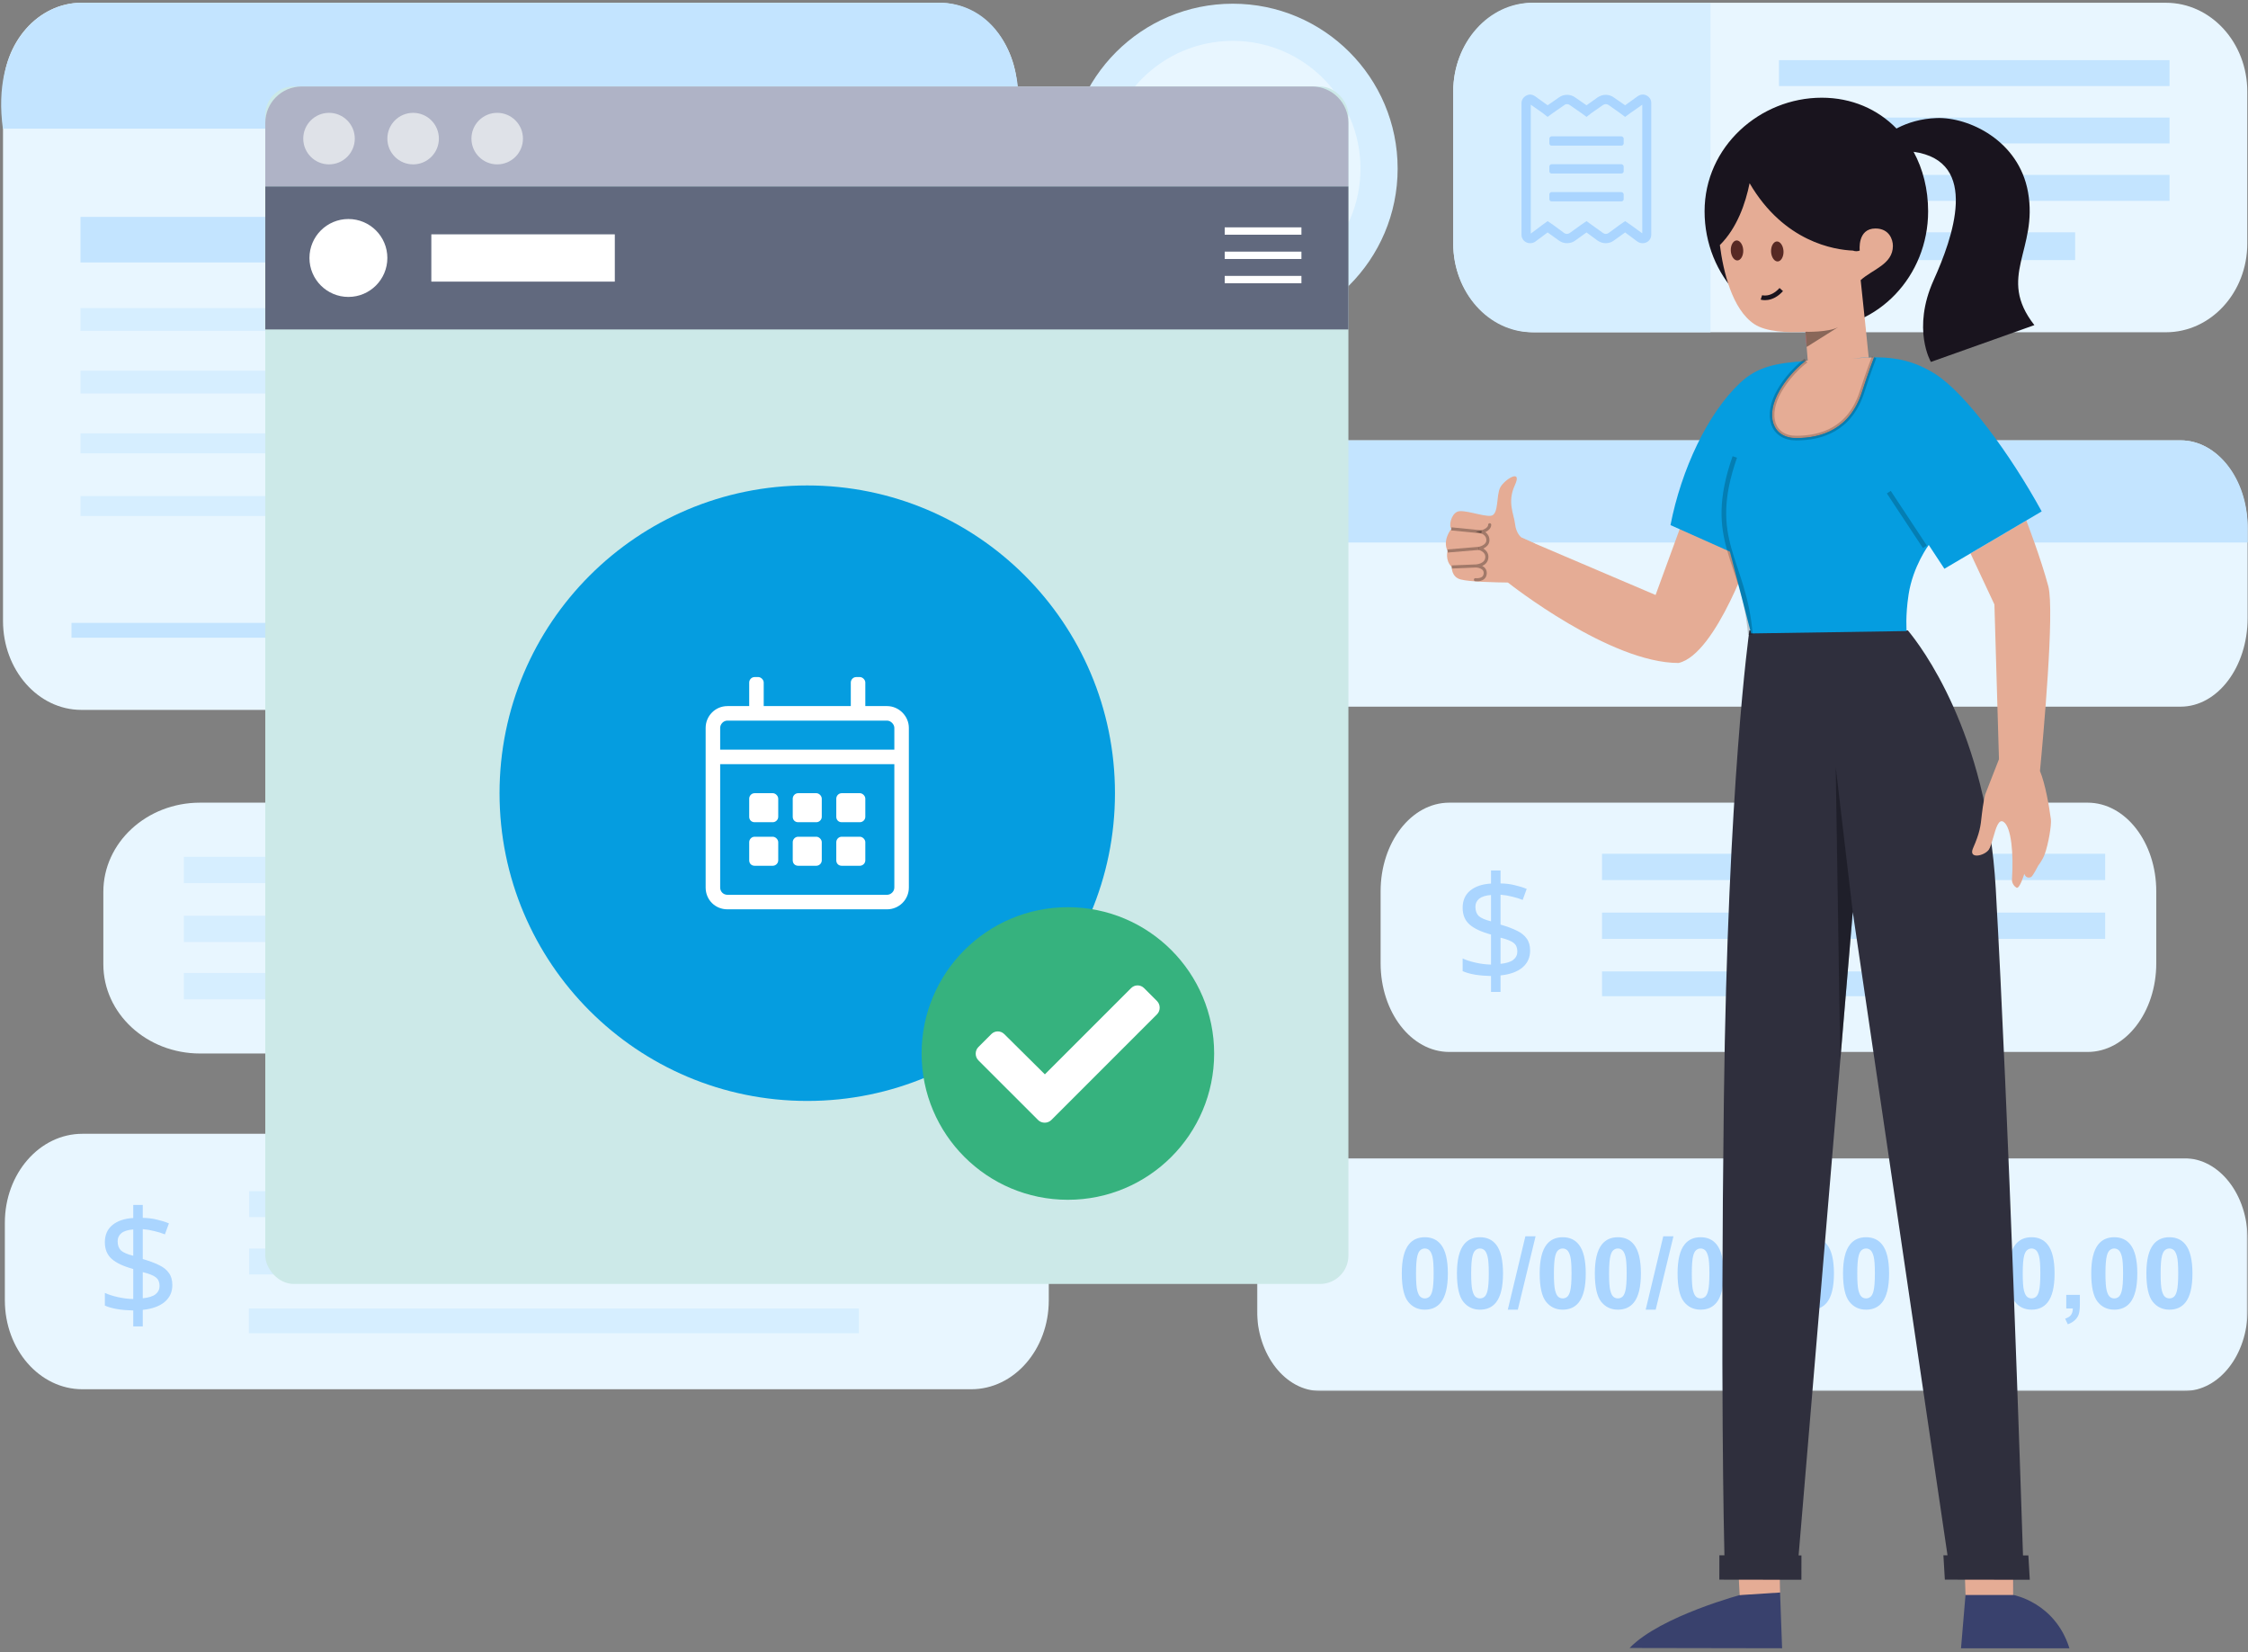
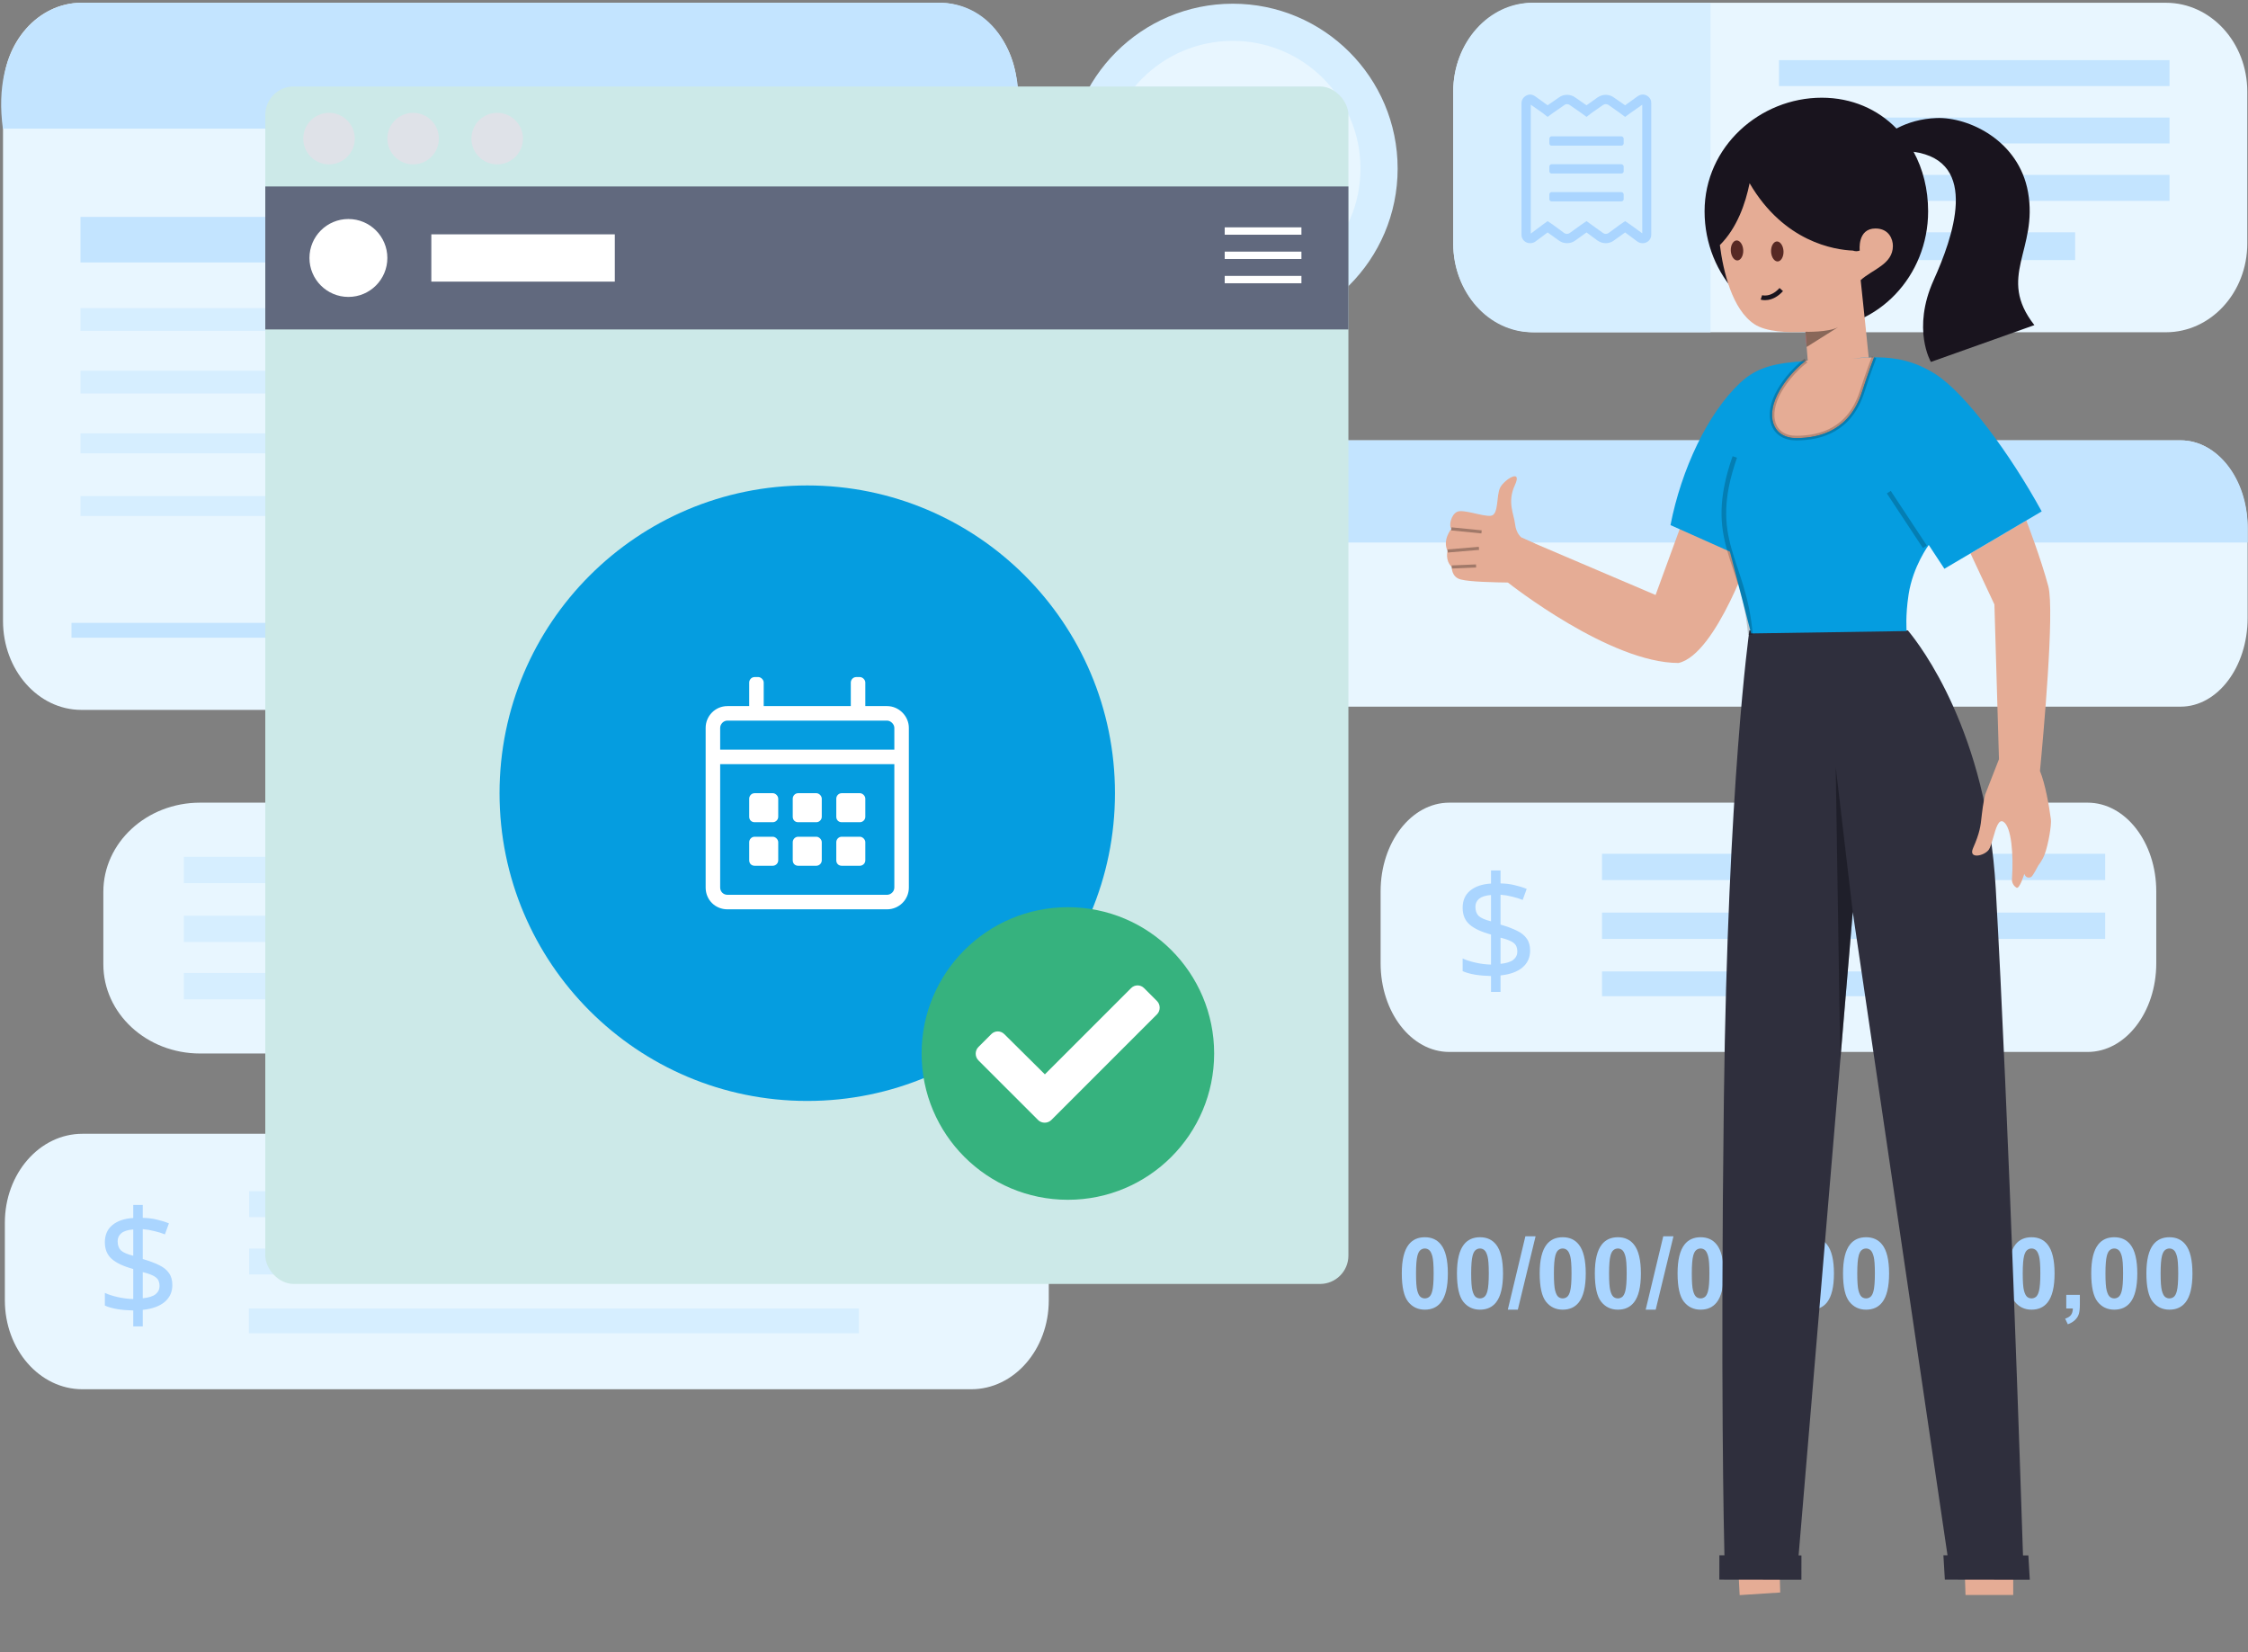
<svg xmlns="http://www.w3.org/2000/svg" width="1452" height="1067" viewBox="0 0 1452 1067" fill="none">
  <rect x="0" y="0" width="1452" height="1067" fill="#808080" stroke="none" />
  <mask id="mask0_2163_142" style="mask-type:luminance" maskUnits="userSpaceOnUse" x="811" y="748" width="641" height="151">
-     <path fill-rule="evenodd" clip-rule="evenodd" d="M811.889 748.028H1451.75V898.378H811.889V748.028Z" fill="white" />
-   </mask>
+     </mask>
  <g mask="url(#mask0_2163_142)">
    <path fill-rule="evenodd" clip-rule="evenodd" d="M1451.75 800.36V846.046C1451.75 874.942 1433.43 898.378 1410.83 898.378H852.803C830.21 898.378 811.889 874.942 811.889 846.046V800.36C811.889 771.453 830.21 748.028 852.803 748.028H1410.83C1433.43 748.028 1451.75 771.453 1451.75 800.36" fill="#E8F6FF" />
  </g>
  <path d="M920.309 799.057C924.746 799.057 928.215 800.64 930.715 803.807C933.694 807.557 935.184 813.775 935.184 822.463C935.184 831.13 933.684 837.359 930.684 841.15C928.204 844.275 924.746 845.838 920.309 845.838C915.85 845.838 912.257 844.13 909.527 840.713C906.798 837.275 905.434 831.161 905.434 822.369C905.434 813.744 906.934 807.536 909.934 803.744C912.413 800.619 915.871 799.057 920.309 799.057ZM920.309 806.338C919.246 806.338 918.298 806.682 917.465 807.369C916.632 808.036 915.986 809.244 915.527 810.994C914.923 813.265 914.621 817.088 914.621 822.463C914.621 827.838 914.892 831.536 915.434 833.557C915.975 835.557 916.652 836.89 917.465 837.557C918.298 838.223 919.246 838.557 920.309 838.557C921.371 838.557 922.319 838.223 923.152 837.557C923.986 836.869 924.632 835.65 925.09 833.9C925.694 831.65 925.996 827.838 925.996 822.463C925.996 817.088 925.725 813.4 925.184 811.4C924.642 809.38 923.954 808.036 923.121 807.369C922.309 806.682 921.371 806.338 920.309 806.338Z" fill="#AAD5FF" />
  <path d="M955.934 799.057C960.371 799.057 963.84 800.64 966.34 803.807C969.319 807.557 970.809 813.775 970.809 822.463C970.809 831.13 969.309 837.359 966.309 841.15C963.829 844.275 960.371 845.838 955.934 845.838C951.475 845.838 947.882 844.13 945.152 840.713C942.423 837.275 941.059 831.161 941.059 822.369C941.059 813.744 942.559 807.536 945.559 803.744C948.038 800.619 951.496 799.057 955.934 799.057ZM955.934 806.338C954.871 806.338 953.923 806.682 953.09 807.369C952.257 808.036 951.611 809.244 951.152 810.994C950.548 813.265 950.246 817.088 950.246 822.463C950.246 827.838 950.517 831.536 951.059 833.557C951.6 835.557 952.277 836.89 953.09 837.557C953.923 838.223 954.871 838.557 955.934 838.557C956.996 838.557 957.944 838.223 958.777 837.557C959.611 836.869 960.257 835.65 960.715 833.9C961.319 831.65 961.621 827.838 961.621 822.463C961.621 817.088 961.35 813.4 960.809 811.4C960.267 809.38 959.579 808.036 958.746 807.369C957.934 806.682 956.996 806.338 955.934 806.338Z" fill="#AAD5FF" />
  <path d="M973.902 845.838L985.246 798.463H991.84L980.371 845.838H973.902Z" fill="#AAD5FF" />
  <path d="M1009.37 799.057C1013.81 799.057 1017.28 800.64 1019.78 803.807C1022.76 807.557 1024.25 813.775 1024.25 822.463C1024.25 831.13 1022.75 837.359 1019.75 841.15C1017.27 844.275 1013.81 845.838 1009.37 845.838C1004.91 845.838 1001.32 844.13 998.59 840.713C995.861 837.275 994.496 831.161 994.496 822.369C994.496 813.744 995.996 807.536 998.996 803.744C1001.48 800.619 1004.93 799.057 1009.37 799.057ZM1009.37 806.338C1008.31 806.338 1007.36 806.682 1006.53 807.369C1005.69 808.036 1005.05 809.244 1004.59 810.994C1003.99 813.265 1003.68 817.088 1003.68 822.463C1003.68 827.838 1003.95 831.536 1004.5 833.557C1005.04 835.557 1005.71 836.89 1006.53 837.557C1007.36 838.223 1008.31 838.557 1009.37 838.557C1010.43 838.557 1011.38 838.223 1012.21 837.557C1013.05 836.869 1013.69 835.65 1014.15 833.9C1014.76 831.65 1015.06 827.838 1015.06 822.463C1015.06 817.088 1014.79 813.4 1014.25 811.4C1013.7 809.38 1013.02 808.036 1012.18 807.369C1011.37 806.682 1010.43 806.338 1009.37 806.338Z" fill="#AAD5FF" />
  <path d="M1045 799.057C1049.43 799.057 1052.9 800.64 1055.4 803.807C1058.38 807.557 1059.87 813.775 1059.87 822.463C1059.87 831.13 1058.37 837.359 1055.37 841.15C1052.89 844.275 1049.43 845.838 1045 845.838C1040.54 845.838 1036.94 844.13 1034.21 840.713C1031.49 837.275 1030.12 831.161 1030.12 822.369C1030.12 813.744 1031.62 807.536 1034.62 803.744C1037.1 800.619 1040.56 799.057 1045 799.057ZM1045 806.338C1043.93 806.338 1042.99 806.682 1042.15 807.369C1041.32 808.036 1040.67 809.244 1040.21 810.994C1039.61 813.265 1039.31 817.088 1039.31 822.463C1039.31 827.838 1039.58 831.536 1040.12 833.557C1040.66 835.557 1041.34 836.89 1042.15 837.557C1042.99 838.223 1043.93 838.557 1045 838.557C1046.06 838.557 1047.01 838.223 1047.84 837.557C1048.67 836.869 1049.32 835.65 1049.78 833.9C1050.38 831.65 1050.68 827.838 1050.68 822.463C1050.68 817.088 1050.41 813.4 1049.87 811.4C1049.33 809.38 1048.64 808.036 1047.81 807.369C1047 806.682 1046.06 806.338 1045 806.338Z" fill="#AAD5FF" />
  <path d="M1062.96 845.838L1074.31 798.463H1080.9L1069.43 845.838H1062.96Z" fill="#AAD5FF" />
  <path d="M1098.43 799.057C1102.87 799.057 1106.34 800.64 1108.84 803.807C1111.82 807.557 1113.31 813.775 1113.31 822.463C1113.31 831.13 1111.81 837.359 1108.81 841.15C1106.33 844.275 1102.87 845.838 1098.43 845.838C1093.98 845.838 1090.38 844.13 1087.65 840.713C1084.92 837.275 1083.56 831.161 1083.56 822.369C1083.56 813.744 1085.06 807.536 1088.06 803.744C1090.54 800.619 1094 799.057 1098.43 799.057ZM1098.43 806.338C1097.37 806.338 1096.42 806.682 1095.59 807.369C1094.76 808.036 1094.11 809.244 1093.65 810.994C1093.05 813.265 1092.75 817.088 1092.75 822.463C1092.75 827.838 1093.02 831.536 1093.56 833.557C1094.1 835.557 1094.78 836.89 1095.59 837.557C1096.42 838.223 1097.37 838.557 1098.43 838.557C1099.5 838.557 1100.44 838.223 1101.28 837.557C1102.11 836.869 1102.76 835.65 1103.21 833.9C1103.82 831.65 1104.12 827.838 1104.12 822.463C1104.12 817.088 1103.85 813.4 1103.31 811.4C1102.77 809.38 1102.08 808.036 1101.25 807.369C1100.43 806.682 1099.5 806.338 1098.43 806.338Z" fill="#AAD5FF" />
  <path d="M1134.06 799.057C1138.5 799.057 1141.96 800.64 1144.46 803.807C1147.44 807.557 1148.93 813.775 1148.93 822.463C1148.93 831.13 1147.43 837.359 1144.43 841.15C1141.95 844.275 1138.5 845.838 1134.06 845.838C1129.6 845.838 1126.01 844.13 1123.28 840.713C1120.55 837.275 1119.18 831.161 1119.18 822.369C1119.18 813.744 1120.68 807.536 1123.68 803.744C1126.16 800.619 1129.62 799.057 1134.06 799.057ZM1134.06 806.338C1133 806.338 1132.05 806.682 1131.21 807.369C1130.38 808.036 1129.74 809.244 1129.28 810.994C1128.67 813.265 1128.37 817.088 1128.37 822.463C1128.37 827.838 1128.64 831.536 1129.18 833.557C1129.73 835.557 1130.4 836.89 1131.21 837.557C1132.05 838.223 1133 838.557 1134.06 838.557C1135.12 838.557 1136.07 838.223 1136.9 837.557C1137.74 836.869 1138.38 835.65 1138.84 833.9C1139.44 831.65 1139.75 827.838 1139.75 822.463C1139.75 817.088 1139.48 813.4 1138.93 811.4C1138.39 809.38 1137.7 808.036 1136.87 807.369C1136.06 806.682 1135.12 806.338 1134.06 806.338Z" fill="#AAD5FF" />
  <path d="M1169.68 799.057C1174.12 799.057 1177.59 800.64 1180.09 803.807C1183.07 807.557 1184.56 813.775 1184.56 822.463C1184.56 831.13 1183.06 837.359 1180.06 841.15C1177.58 844.275 1174.12 845.838 1169.68 845.838C1165.23 845.838 1161.63 844.13 1158.9 840.713C1156.17 837.275 1154.81 831.161 1154.81 822.369C1154.81 813.744 1156.31 807.536 1159.31 803.744C1161.79 800.619 1165.25 799.057 1169.68 799.057ZM1169.68 806.338C1168.62 806.338 1167.67 806.682 1166.84 807.369C1166.01 808.036 1165.36 809.244 1164.9 810.994C1164.3 813.265 1164 817.088 1164 822.463C1164 827.838 1164.27 831.536 1164.81 833.557C1165.35 835.557 1166.03 836.89 1166.84 837.557C1167.67 838.223 1168.62 838.557 1169.68 838.557C1170.75 838.557 1171.69 838.223 1172.53 837.557C1173.36 836.869 1174.01 835.65 1174.46 833.9C1175.07 831.65 1175.37 827.838 1175.37 822.463C1175.37 817.088 1175.1 813.4 1174.56 811.4C1174.02 809.38 1173.33 808.036 1172.5 807.369C1171.68 806.682 1170.75 806.338 1169.68 806.338Z" fill="#AAD5FF" />
  <path d="M1205.31 799.057C1209.75 799.057 1213.21 800.64 1215.71 803.807C1218.69 807.557 1220.18 813.775 1220.18 822.463C1220.18 831.13 1218.68 837.359 1215.68 841.15C1213.2 844.275 1209.75 845.838 1205.31 845.838C1200.85 845.838 1197.26 844.13 1194.53 840.713C1191.8 837.275 1190.43 831.161 1190.43 822.369C1190.43 813.744 1191.93 807.536 1194.93 803.744C1197.41 800.619 1200.87 799.057 1205.31 799.057ZM1205.31 806.338C1204.25 806.338 1203.3 806.682 1202.46 807.369C1201.63 808.036 1200.99 809.244 1200.53 810.994C1199.92 813.265 1199.62 817.088 1199.62 822.463C1199.62 827.838 1199.89 831.536 1200.43 833.557C1200.98 835.557 1201.65 836.89 1202.46 837.557C1203.3 838.223 1204.25 838.557 1205.31 838.557C1206.37 838.557 1207.32 838.223 1208.15 837.557C1208.99 836.869 1209.63 835.65 1210.09 833.9C1210.69 831.65 1211 827.838 1211 822.463C1211 817.088 1210.73 813.4 1210.18 811.4C1209.64 809.38 1208.95 808.036 1208.12 807.369C1207.31 806.682 1206.37 806.338 1205.31 806.338Z" fill="#AAD5FF" />
  <path d="M1312.18 799.057C1316.62 799.057 1320.09 800.64 1322.59 803.807C1325.57 807.557 1327.06 813.775 1327.06 822.463C1327.06 831.13 1325.56 837.359 1322.56 841.15C1320.08 844.275 1316.62 845.838 1312.18 845.838C1307.73 845.838 1304.13 844.13 1301.4 840.713C1298.67 837.275 1297.31 831.161 1297.31 822.369C1297.31 813.744 1298.81 807.536 1301.81 803.744C1304.29 800.619 1307.75 799.057 1312.18 799.057ZM1312.18 806.338C1311.12 806.338 1310.17 806.682 1309.34 807.369C1308.51 808.036 1307.86 809.244 1307.4 810.994C1306.8 813.265 1306.5 817.088 1306.5 822.463C1306.5 827.838 1306.77 831.536 1307.31 833.557C1307.85 835.557 1308.53 836.89 1309.34 837.557C1310.17 838.223 1311.12 838.557 1312.18 838.557C1313.25 838.557 1314.19 838.223 1315.03 837.557C1315.86 836.869 1316.51 835.65 1316.96 833.9C1317.57 831.65 1317.87 827.838 1317.87 822.463C1317.87 817.088 1317.6 813.4 1317.06 811.4C1316.52 809.38 1315.83 808.036 1315 807.369C1314.18 806.682 1313.25 806.338 1312.18 806.338Z" fill="#AAD5FF" />
  <path d="M1334.62 836.275H1343.4V842.557C1343.4 845.098 1343.18 847.098 1342.75 848.557C1342.31 850.036 1341.48 851.359 1340.25 852.525C1339.04 853.692 1337.5 854.609 1335.62 855.275L1333.9 851.65C1335.67 851.067 1336.93 850.265 1337.68 849.244C1338.43 848.223 1338.83 846.827 1338.87 845.057H1334.62V836.275Z" fill="#AAD5FF" />
  <path d="M1365.62 799.057C1370.06 799.057 1373.53 800.64 1376.03 803.807C1379.01 807.557 1380.5 813.775 1380.5 822.463C1380.5 831.13 1379 837.359 1376 841.15C1373.52 844.275 1370.06 845.838 1365.62 845.838C1361.16 845.838 1357.57 844.13 1354.84 840.713C1352.11 837.275 1350.75 831.161 1350.75 822.369C1350.75 813.744 1352.25 807.536 1355.25 803.744C1357.73 800.619 1361.18 799.057 1365.62 799.057ZM1365.62 806.338C1364.56 806.338 1363.61 806.682 1362.78 807.369C1361.94 808.036 1361.3 809.244 1360.84 810.994C1360.24 813.265 1359.93 817.088 1359.93 822.463C1359.93 827.838 1360.2 831.536 1360.75 833.557C1361.29 835.557 1361.96 836.89 1362.78 837.557C1363.61 838.223 1364.56 838.557 1365.62 838.557C1366.68 838.557 1367.63 838.223 1368.46 837.557C1369.3 836.869 1369.94 835.65 1370.4 833.9C1371.01 831.65 1371.31 827.838 1371.31 822.463C1371.31 817.088 1371.04 813.4 1370.5 811.4C1369.95 809.38 1369.27 808.036 1368.43 807.369C1367.62 806.682 1366.68 806.338 1365.62 806.338Z" fill="#AAD5FF" />
  <path d="M1401.25 799.057C1405.68 799.057 1409.15 800.64 1411.65 803.807C1414.63 807.557 1416.12 813.775 1416.12 822.463C1416.12 831.13 1414.62 837.359 1411.62 841.15C1409.14 844.275 1405.68 845.838 1401.25 845.838C1396.79 845.838 1393.19 844.13 1390.46 840.713C1387.74 837.275 1386.37 831.161 1386.37 822.369C1386.37 813.744 1387.87 807.536 1390.87 803.744C1393.35 800.619 1396.81 799.057 1401.25 799.057ZM1401.25 806.338C1400.18 806.338 1399.24 806.682 1398.4 807.369C1397.57 808.036 1396.92 809.244 1396.46 810.994C1395.86 813.265 1395.56 817.088 1395.56 822.463C1395.56 827.838 1395.83 831.536 1396.37 833.557C1396.91 835.557 1397.59 836.89 1398.4 837.557C1399.24 838.223 1400.18 838.557 1401.25 838.557C1402.31 838.557 1403.26 838.223 1404.09 837.557C1404.92 836.869 1405.57 835.65 1406.03 833.9C1406.63 831.65 1406.93 827.838 1406.93 822.463C1406.93 817.088 1406.66 813.4 1406.12 811.4C1405.58 809.38 1404.89 808.036 1404.06 807.369C1403.25 806.682 1402.31 806.338 1401.25 806.338Z" fill="#AAD5FF" />
  <path fill-rule="evenodd" clip-rule="evenodd" d="M452.292 680.393H129.2C94.708 680.393 66.746 654.588 66.746 622.76V576.025C66.746 544.195 94.708 518.393 129.2 518.393H452.292C486.784 518.393 514.746 544.195 514.746 576.025V622.76C514.746 654.588 486.784 680.393 452.292 680.393" fill="#E8F6FF" />
  <path fill-rule="evenodd" clip-rule="evenodd" d="M118.746 570.393H462.746V553.393H118.746V570.393Z" fill="#D6EEFF" />
  <path fill-rule="evenodd" clip-rule="evenodd" d="M118.746 608.393H462.746V591.393H118.746V608.393Z" fill="#D6EEFF" />
  <path fill-rule="evenodd" clip-rule="evenodd" d="M118.746 645.393H378.746V628.393H118.746V645.393Z" fill="#D6EEFF" />
  <path fill-rule="evenodd" clip-rule="evenodd" d="M627.36 897.232H53.19C25.546 897.232 3.137 871.523 3.137 839.809V789.672C3.137 757.959 25.546 732.25 53.19 732.25H627.36C655.003 732.25 677.412 757.959 677.412 789.672V839.809C677.412 871.523 655.003 897.232 627.36 897.232" fill="#E8F6FF" />
  <path fill-rule="evenodd" clip-rule="evenodd" d="M160.946 786.048H624.809V769.311H160.946V786.048Z" fill="#D6EEFF" />
  <path fill-rule="evenodd" clip-rule="evenodd" d="M160.946 823.11H624.809V806.372H160.946V823.11Z" fill="#D6EEFF" />
  <path fill-rule="evenodd" clip-rule="evenodd" d="M160.746 861.057H554.746V845.057H160.746V861.057Z" fill="#D6EEFF" />
  <path d="M86.066 846.353C82.546 846.289 79.121 846.001 75.793 845.489C72.466 844.913 69.778 844.145 67.73 843.185V835.025C69.906 836.049 72.689 836.945 76.082 837.713C79.474 838.481 82.802 838.897 86.066 838.961V819.569C79.73 817.841 75.09 815.665 72.145 813.041C69.201 810.417 67.73 806.833 67.73 802.289C67.73 797.553 69.362 793.841 72.626 791.153C75.954 788.465 80.433 786.961 86.066 786.641V778.193H92.21V786.545C95.602 786.609 98.674 786.993 101.425 787.697C104.241 788.337 106.801 789.137 109.105 790.097L106.513 797.201C104.465 796.369 102.193 795.665 99.698 795.089C97.266 794.449 94.769 794.033 92.21 793.841V813.137C96.433 814.353 99.954 815.665 102.769 817.073C105.585 818.417 107.697 820.113 109.105 822.161C110.577 824.145 111.313 826.737 111.313 829.937C111.313 834.417 109.649 838.065 106.321 840.881C102.993 843.633 98.29 845.329 92.21 845.969V856.625H86.066V846.353ZM86.066 794.033C82.609 794.289 80.049 795.089 78.385 796.433C76.785 797.777 75.986 799.505 75.986 801.617C75.986 804.177 76.689 806.161 78.097 807.569C79.57 808.913 82.225 810.065 86.066 811.025V794.033ZM92.21 838.481C95.986 838.097 98.737 837.233 100.465 835.889C102.193 834.481 103.057 832.689 103.057 830.513C103.057 828.081 102.289 826.257 100.753 825.041C99.218 823.761 96.37 822.609 92.21 821.585V838.481Z" fill="#AAD5FF" />
  <path fill-rule="evenodd" clip-rule="evenodd" d="M1348.4 679.393H936.088C911.6 679.393 891.746 653.748 891.746 622.116V575.669C891.746 544.035 911.6 518.393 936.088 518.393H1348.4C1372.89 518.393 1392.75 544.035 1392.75 575.669V622.116C1392.75 653.748 1372.89 679.393 1348.4 679.393" fill="#E8F6FF" />
  <path fill-rule="evenodd" clip-rule="evenodd" d="M1034.75 568.393H1359.75V551.393H1034.75V568.393Z" fill="#C3E4FF" />
  <path fill-rule="evenodd" clip-rule="evenodd" d="M1034.75 606.393H1359.75V589.393H1034.75V606.393Z" fill="#C3E4FF" />
  <path fill-rule="evenodd" clip-rule="evenodd" d="M1034.75 643.393H1280.75V627.393H1034.75V643.393Z" fill="#C3E4FF" />
  <path d="M963.065 630.353C959.545 630.289 956.121 630.001 952.793 629.489C949.465 628.913 946.777 628.145 944.729 627.185V619.025C946.905 620.049 949.689 620.945 953.081 621.713C956.473 622.481 959.801 622.897 963.065 622.961V603.569C956.729 601.841 952.089 599.665 949.145 597.041C946.201 594.417 944.729 590.833 944.729 586.289C944.729 581.553 946.361 577.841 949.625 575.153C952.953 572.465 957.433 570.961 963.065 570.641V562.193H969.209V570.545C972.601 570.609 975.673 570.993 978.425 571.697C981.241 572.337 983.801 573.137 986.105 574.097L983.513 581.201C981.465 580.369 979.193 579.665 976.697 579.089C974.265 578.449 971.769 578.033 969.209 577.841V597.137C973.433 598.353 976.953 599.665 979.769 601.073C982.585 602.417 984.697 604.113 986.105 606.161C987.577 608.145 988.313 610.737 988.313 613.937C988.313 618.417 986.649 622.065 983.321 624.881C979.993 627.633 975.289 629.329 969.209 629.969V640.625H963.065V630.353ZM963.065 578.033C959.609 578.289 957.049 579.089 955.385 580.433C953.785 581.777 952.985 583.505 952.985 585.617C952.985 588.177 953.689 590.161 955.097 591.569C956.569 592.913 959.225 594.065 963.065 595.025V578.033ZM969.209 622.481C972.985 622.097 975.737 621.233 977.465 619.889C979.193 618.481 980.057 616.689 980.057 614.513C980.057 612.081 979.289 610.257 977.753 609.041C976.217 607.761 973.369 606.609 969.209 605.585V622.481Z" fill="#AAD5FF" />
  <path fill-rule="evenodd" clip-rule="evenodd" d="M606.461 458.475H52.568C24.608 458.475 1.941 432.747 1.941 401.012V59.248C1.941 27.513 24.608 1.785 52.568 1.785H606.461C634.422 1.785 657.088 27.513 657.088 59.248V401.012C657.088 432.747 634.422 458.475 606.461 458.475" fill="#E8F6FF" />
  <path fill-rule="evenodd" clip-rule="evenodd" d="M1.86 83.081C-5.448 29.448 24.549 1.785 52.537 1.785H606.979C634.967 1.785 662.847 26.682 657.656 83.081C572.712 83.081 231.662 83.081 1.86 83.081Z" fill="#C3E4FF" />
  <path fill-rule="evenodd" clip-rule="evenodd" d="M51.973 169.515H223.053V140.082H51.973V169.515Z" fill="#C3E4FF" />
  <path fill-rule="evenodd" clip-rule="evenodd" d="M51.973 213.665H539.458V198.948H51.973V213.665Z" fill="#D6EEFF" />
  <path fill-rule="evenodd" clip-rule="evenodd" d="M51.973 292.766H556.014V279.889H51.973V292.766Z" fill="#D6EEFF" />
  <path fill-rule="evenodd" clip-rule="evenodd" d="M51.973 333.237H423.565V320.36H51.973V333.237Z" fill="#D6EEFF" />
  <path fill-rule="evenodd" clip-rule="evenodd" d="M51.973 254.135H578.089V239.419H51.973V254.135Z" fill="#D6EEFF" />
  <path fill-rule="evenodd" clip-rule="evenodd" d="M46.176 411.85H604.485V402.285H46.176V411.85Z" fill="#C3E4FF" />
  <path fill-rule="evenodd" clip-rule="evenodd" d="M1408.43 456.393H803.064C779.14 456.393 759.746 430.784 759.746 399.194V341.592C759.746 310.001 779.14 284.393 803.064 284.393H1408.43C1432.35 284.393 1451.75 310.001 1451.75 341.592V399.194C1451.75 430.784 1432.35 456.393 1408.43 456.393Z" fill="#E8F6FF" />
  <path fill-rule="evenodd" clip-rule="evenodd" d="M1451.75 340.305V350.393H759.746V340.305C759.746 309.425 779.146 284.393 803.068 284.393H1408.42C1432.35 284.393 1451.75 309.425 1451.75 340.305Z" fill="#C3E4FF" />
  <path fill-rule="evenodd" clip-rule="evenodd" d="M902.746 108.893C902.746 138.376 890.761 165.063 871.402 184.342C852.145 203.532 825.571 215.393 796.246 215.393C766.921 215.393 740.357 203.543 721.101 184.342C701.73 165.074 689.746 138.387 689.746 108.893C689.746 50.073 737.426 2.393 796.246 2.393C855.066 2.393 902.746 50.073 902.746 108.893" fill="#D6EEFF" />
  <path fill-rule="evenodd" clip-rule="evenodd" d="M878.746 108.892C878.746 131.731 869.462 152.404 854.466 167.339C839.549 182.204 818.962 191.393 796.246 191.393C773.529 191.393 752.953 182.213 738.035 167.339C723.03 152.413 713.746 131.74 713.746 108.892C713.746 63.328 750.681 26.393 796.246 26.393C841.811 26.393 878.746 63.328 878.746 108.892" fill="#E8F6FF" />
-   <path fill-rule="evenodd" clip-rule="evenodd" d="M827.746 90.393C827.746 108.066 813.644 122.393 796.247 122.393C778.849 122.393 764.746 108.066 764.746 90.393C764.746 72.72 778.849 58.393 796.247 58.393C813.644 58.393 827.746 72.72 827.746 90.393" fill="#D6EEFF" />
  <path fill-rule="evenodd" clip-rule="evenodd" d="M854.746 167.42C839.756 182.235 819.068 191.393 796.24 191.393C773.412 191.393 752.735 182.244 737.746 167.42C744.398 141.534 768.068 122.393 796.24 122.393C824.422 122.393 848.093 141.534 854.746 167.42" fill="#D6EEFF" />
  <path fill-rule="evenodd" clip-rule="evenodd" d="M822.225 575.654V622.206C822.225 653.92 796.518 679.62 764.818 679.62H643.948C612.248 679.62 586.553 653.92 586.553 622.206V575.654C586.553 564.525 589.726 554.125 595.203 545.323C597.273 542.01 599.663 538.922 602.344 536.102C603.233 535.17 604.155 534.258 605.109 533.39C615.326 523.987 628.971 518.251 643.948 518.251H764.818C779.793 518.251 793.44 523.987 803.657 533.39C804.611 534.258 805.534 535.17 806.423 536.102C809.103 538.922 811.493 542.01 813.563 545.333C819.052 554.136 822.225 564.525 822.225 575.654" fill="#E8F6FF" />
  <path fill-rule="evenodd" clip-rule="evenodd" d="M689.765 615.309C672.668 615.309 658.866 601.506 658.866 584.407C658.866 567.308 672.668 553.505 689.765 553.505C706.862 553.505 720.663 567.308 720.663 584.407C720.663 601.506 706.862 615.309 689.765 615.309V615.309ZM730.963 615.309H725.539L723.616 613.456C730.345 605.627 734.396 595.463 734.396 584.407C734.396 559.754 714.414 539.771 689.765 539.771C665.115 539.771 645.133 559.754 645.133 584.407C645.133 609.06 665.115 629.044 689.765 629.044C700.82 629.044 710.982 624.992 718.81 618.262L720.663 620.185V625.61L754.996 659.877L765.227 649.645L730.963 615.309Z" fill="#D6EEFF" />
  <path fill-rule="evenodd" clip-rule="evenodd" d="M847.792 529.116C847.792 551.207 829.886 569.116 807.796 569.116C785.707 569.116 767.8 551.207 767.8 529.116C767.8 507.025 785.707 489.115 807.796 489.115C829.886 489.115 847.792 507.025 847.792 529.116" fill="#C3E4FF" />
  <path fill-rule="evenodd" clip-rule="evenodd" d="M1451.54 59.13V157.254C1451.54 188.92 1428.01 214.588 1398.98 214.588H991.22C962.195 214.588 938.656 188.92 938.656 157.254V59.13C938.656 27.465 962.195 1.785 991.22 1.785H1398.98C1428.01 1.785 1451.54 27.465 1451.54 59.13" fill="#E8F6FF" />
  <path fill-rule="evenodd" clip-rule="evenodd" d="M1149.07 55.584H1401.32V38.846H1149.07V55.584Z" fill="#C3E4FF" />
  <path fill-rule="evenodd" clip-rule="evenodd" d="M1149.07 92.645H1401.32V75.908H1149.07V92.645Z" fill="#C3E4FF" />
  <path fill-rule="evenodd" clip-rule="evenodd" d="M1149.07 129.706H1401.32V112.969H1149.07V129.706Z" fill="#C3E4FF" />
  <path fill-rule="evenodd" clip-rule="evenodd" d="M1149.07 167.963H1340.35V150.03H1149.07V167.963Z" fill="#C3E4FF" />
  <path fill-rule="evenodd" clip-rule="evenodd" d="M1104.83 1.785V214.588H989.746C961.535 214.588 938.656 188.92 938.656 157.254V59.13C938.656 27.465 961.535 1.785 989.746 1.785H1104.83Z" fill="#D6EEFF" />
  <path d="M1047.25 106.057H1002.25C1001.31 106.057 1000.75 106.807 1000.75 107.557V110.557C1000.75 111.494 1001.31 112.057 1002.25 112.057H1047.25C1048 112.057 1048.75 111.494 1048.75 110.557V107.557C1048.75 106.807 1048 106.057 1047.25 106.057ZM1047.25 124.057H1002.25C1001.31 124.057 1000.75 124.807 1000.75 125.557V128.557C1000.75 129.494 1001.31 130.057 1002.25 130.057H1047.25C1048 130.057 1048.75 129.494 1048.75 128.557V125.557C1048.75 124.807 1048 124.057 1047.25 124.057ZM1061.12 61.057C1060 61.057 1058.87 61.432 1057.75 62.182L1049.68 67.994L1042.37 62.932C1040.87 61.807 1039 61.244 1037.12 61.244C1035.25 61.244 1033.56 61.807 1031.87 62.932L1024.75 67.994L1017.43 62.932C1015.93 61.807 1014.06 61.244 1012.18 61.244C1010.31 61.244 1008.43 61.807 1006.93 62.932L999.621 67.994L991.559 62.182C990.434 61.432 989.309 61.057 988.184 61.057C985.371 61.244 982.746 63.494 982.746 66.682V151.619C982.746 154.807 985.371 157.057 988.184 157.057C989.309 157.057 990.434 156.869 991.559 156.119L999.621 150.119L1006.93 155.369C1008.43 156.494 1010.31 157.057 1012.18 157.057C1014.06 157.057 1015.93 156.494 1017.43 155.369L1024.75 150.119L1031.87 155.369C1033.56 156.494 1035.25 157.057 1037.12 157.057C1039 157.057 1040.87 156.494 1042.37 155.369L1049.68 150.119L1057.75 156.119C1058.87 156.869 1060 157.057 1061.12 157.057C1063.93 157.057 1066.56 154.807 1066.56 151.619V66.682C1066.75 63.494 1063.93 61.057 1061.12 61.057ZM1060.75 150.682L1053.25 145.244L1049.68 142.807L1046.12 145.244L1039 150.494C1038.43 150.869 1037.87 151.057 1037.12 151.057C1036.56 151.057 1036 150.869 1035.43 150.494L1028.12 145.244L1024.75 142.807L1021.18 145.244L1013.87 150.494C1013.31 150.869 1012.75 151.057 1012.18 151.057C1011.43 151.057 1010.87 150.869 1010.31 150.494L1003.18 145.244L999.621 142.807L996.246 145.244L988.746 150.869V67.619L996.246 72.869L999.621 75.494L1003.18 72.869L1010.5 67.807C1010.87 67.432 1011.62 67.244 1012.18 67.244C1012.75 67.244 1013.31 67.432 1013.87 67.807L1021.18 72.869L1024.75 75.494L1028.12 72.869L1035.43 67.807C1036 67.432 1036.56 67.244 1037.12 67.244C1037.87 67.244 1038.43 67.432 1039 67.807L1046.12 72.869L1049.68 75.494L1053.25 72.869L1060.75 67.619V150.682ZM1047.25 88.057H1002.25C1001.31 88.057 1000.75 88.807 1000.75 89.557V92.557C1000.75 93.494 1001.31 94.057 1002.25 94.057H1047.25C1048 94.057 1048.75 93.494 1048.75 92.557V89.557C1048.75 88.807 1048 88.057 1047.25 88.057Z" fill="#AAD5FF" />
-   <path fill-rule="evenodd" clip-rule="evenodd" d="M1126.09 1029.5L1123.22 1004.43L1148.45 992.712L1151.07 1064.51L1052.56 1064.34C1072.65 1043.51 1126.09 1029.5 1126.09 1029.5ZM1272.75 997.578L1300.67 998.183L1300.39 1030.1C1300.39 1030.1 1327.32 1034.77 1336.66 1064.52H1266.63L1269.66 1028.67L1272.75 997.578Z" fill="#39416D" />
  <path fill-rule="evenodd" clip-rule="evenodd" d="M1268.57 999.697L1300.35 990.026L1300.35 1030.1H1269.54L1268.57 999.697ZM1122.56 1008.69L1149.03 998.165L1149.85 1028.5L1123.65 1030.19L1122.56 1008.69Z" fill="#E5AC95" />
  <path d="M1306.67 1004.55C1305.42 965.664 1297.36 720.014 1289.07 573.865C1283.33 472.567 1240.37 416.795 1232.31 407.159H1129.95C1129.76 408.453 1115.98 505.984 1113.46 710.061C1111.2 892.824 1113.53 992.723 1113.82 1004.47L1113.82 1004.48L1110.56 1004.47L1110.53 1020.21L1163.54 1020.29L1163.56 1004.56L1161.73 1004.55L1161.73 1004.55L1188.65 684.731L1196.71 589.01L1257.91 1004.47L1257.91 1004.47L1255.26 1004.47L1256.19 1020.2L1311.06 1020.29L1310.14 1004.56L1306.67 1004.55L1306.67 1004.55Z" fill="#2F2F3D" />
  <path opacity="0.398" fill-rule="evenodd" clip-rule="evenodd" d="M1196.71 589.013L1185.7 495.375L1188.65 684.728L1196.71 589.013Z" fill="#0A0A0F" />
  <path d="M1236 98.037C1279.23 104.081 1261.11 153.982 1248.96 180.924C1234.7 212.55 1247.19 233.754 1247.19 233.754L1314.02 209.976C1289.49 178.717 1316.58 161.308 1309.91 124.038C1303.93 90.605 1271.46 75.52 1250.95 76.232C1240.71 76.587 1232.33 79.229 1225.7 82.618C1225.45 82.747 1225.2 82.884 1224.98 83.03C1212.86 70.558 1196.08 63.104 1176.69 63.104C1136.82 63.104 1101 94.63 1101 136.489C1101 178.349 1133.32 212.283 1173.19 212.283C1213.06 212.283 1245.39 178.349 1245.39 136.489C1245.39 122.183 1242.02 109.083 1236 98.037V98.037Z" fill="#19141E" />
  <path fill-rule="evenodd" clip-rule="evenodd" d="M1166.14 214.285C1166.14 214.285 1180.97 214.724 1187.28 211.265L1166.93 224.073L1166.14 214.285Z" fill="#CF3E83" />
  <path d="M1110.87 158.286C1113.1 175.525 1118.86 199.817 1133.1 209.305C1140.66 214.338 1154.41 214.959 1166.14 214.281L1168.83 247.66L1207.1 231.872C1207.1 231.872 1203.42 195.035 1201.82 180.913C1209.52 173.927 1222.62 170.687 1222.64 158.818C1222.64 154.704 1220.25 147.592 1211.4 147.569C1199.52 147.557 1201.22 161.828 1201.22 161.828C1199.74 162.401 1198.27 162.368 1196.8 161.841C1185.04 161.352 1152.32 156.416 1130.08 118.327C1127.48 131.148 1122.09 147.129 1110.87 158.286V158.286Z" fill="#E5AC95" />
  <path fill-rule="evenodd" clip-rule="evenodd" d="M1142.95 162.691C1143.16 166.809 1145.57 170.017 1148.34 169.857C1151.11 169.697 1153.19 166.23 1152.98 162.112C1152.76 157.994 1150.35 154.785 1147.58 154.945C1144.81 155.105 1142.73 158.574 1142.95 162.691" fill="#572924" />
  <path d="M1142.95 162.691C1143.16 166.809 1145.57 170.017 1148.34 169.857C1151.11 169.697 1153.19 166.23 1152.98 162.112C1152.76 157.994 1150.35 154.785 1147.58 154.945C1144.81 155.105 1142.73 158.574 1142.95 162.691" stroke="#E5AC95" stroke-width="2" />
  <path fill-rule="evenodd" clip-rule="evenodd" d="M1116.93 162.033C1117.15 166.151 1119.56 169.359 1122.33 169.2C1125.1 169.04 1127.18 165.572 1126.97 161.454C1126.75 157.336 1124.34 154.127 1121.57 154.286C1118.8 154.446 1116.72 157.915 1116.93 162.033" fill="#572924" />
  <path d="M1116.93 162.033C1117.15 166.151 1119.56 169.359 1122.33 169.2C1125.1 169.04 1127.18 165.572 1126.97 161.454C1126.75 157.336 1124.34 154.127 1121.57 154.286C1118.8 154.446 1116.72 157.915 1116.93 162.033" stroke="#E5AC95" stroke-width="2" />
  <path d="M1137.69 192.086C1137.69 192.086 1144.1 194.161 1150.53 186.999" stroke="#19141E" stroke-width="3" />
-   <path opacity="0.403" fill-rule="evenodd" clip-rule="evenodd" d="M1166.17 214.285C1166.17 214.285 1180.99 214.724 1187.31 211.264L1166.95 224.072L1166.17 214.285Z" fill="black" />
+   <path opacity="0.403" fill-rule="evenodd" clip-rule="evenodd" d="M1166.17 214.285C1166.17 214.285 1180.99 214.724 1187.31 211.264L1166.95 224.072L1166.17 214.285" fill="black" />
  <path fill-rule="evenodd" clip-rule="evenodd" d="M1149.63 251.882C1156.82 239.707 1166.46 232.898 1166.46 232.898L1210.49 230.774C1210.49 230.774 1206.74 240.439 1202.77 252.867C1194.92 277.437 1176.3 282.958 1160.08 282.931C1144.93 282.907 1139.78 268.537 1149.63 251.882ZM1282.19 513.244L1291.15 490.344L1288.21 390.403L1272.75 357.385L1308.82 336.167C1308.82 336.167 1318.23 360.592 1323.02 378.616C1327.22 394.369 1319.62 477.293 1317.63 497.948C1320.99 505.986 1323.55 520.496 1324.68 529.092C1325.16 532.74 1323.12 545.153 1320.63 551.842C1319.21 555.63 1316.52 559.023 1316.52 559.023C1316.52 559.023 1313.05 565.908 1311.88 566.433C1308.59 567.918 1307.5 564.362 1307.5 564.362C1307.5 564.362 1304.49 574.481 1302.42 573.284C1301.14 572.545 1299.36 570.449 1299.54 567.88C1300.66 551.529 1299.15 534.213 1294.14 530.808C1290.92 528.622 1289.14 534.934 1287.46 540.843C1286.53 544.136 1285.64 547.304 1284.55 548.806C1281.6 552.876 1271.19 555.052 1274.41 547.767C1278.81 537.786 1279.28 533.471 1279.97 527.037C1280 526.732 1280.04 526.422 1280.07 526.107C1280.83 519.139 1282.19 513.244 1282.19 513.244Z" fill="#E5AC95" />
  <path fill-rule="evenodd" clip-rule="evenodd" d="M976.275 376.26L988.122 376.414L991.364 351.067L982.695 347.107C982.695 347.107 979.28 344.728 978.58 338.364C977.88 332 973.363 324.359 978.467 313.334C983.569 302.309 971.683 309.65 968.991 314.88C966.298 320.109 968.265 332.555 962.89 333.115C957.516 333.675 945.063 328.614 941.108 330.567C937.155 332.521 935.732 339.59 937.427 341.571C937.427 341.571 931.484 348.667 935.008 355.851C935.008 355.851 933.219 361.836 937.683 366.178C937.683 366.178 937.393 372.682 943.471 374.244C949.549 375.806 964.538 376.105 976.275 376.26Z" fill="#E5AC95" />
-   <path d="M962.2 338.92C962.148 342.226 956.946 343.51 956.946 343.51C956.946 343.51 961.329 344.788 961.027 349.225C960.76 353.168 955.258 354.154 955.258 354.154C955.258 354.154 960.593 355.38 960.378 359.884C960.125 365.202 953.409 365.517 953.409 365.517C953.409 365.517 959.739 365.675 959.299 370.523C958.878 375.176 952.993 374.393 952.993 374.393" stroke="black" stroke-opacity="0.3" stroke-width="2" stroke-linecap="round" />
  <path d="M937.428 341.571L956.948 343.509" stroke="black" stroke-opacity="0.3" stroke-width="2" />
  <path d="M935.008 355.851L955.259 354.155" stroke="black" stroke-opacity="0.3" stroke-width="2" />
  <path d="M937.682 366.178L953.408 365.517" stroke="black" stroke-opacity="0.3" stroke-width="2" />
  <path d="M973.746 376.057C979.556 368.533 983.246 347.557 983.246 347.557L1069.35 384.267L1090.89 325.406L1132.34 352.414C1132.34 352.414 1108.95 422.578 1084.18 428.179C1039.95 428.179 975.459 377.407 973.746 376.057Z" fill="#E5AC95" />
  <path d="M1195.97 231.474L1210.49 230.774C1210.49 230.774 1206.74 240.439 1202.77 252.867C1194.92 277.437 1176.3 282.958 1160.08 282.931C1144.93 282.907 1139.78 268.537 1149.63 251.882C1155.96 241.158 1164.19 234.598 1166.07 233.186C1146.93 234.48 1135.02 236.882 1123.99 247.23C1102.98 266.932 1085.97 303.253 1078.98 339.136L1117.36 356.266L1131.04 409.098L1231.5 407.567C1231.5 407.567 1230.62 397.89 1232.78 383.906C1235.61 365.617 1245.79 351.968 1245.79 351.968L1255.9 367.327L1318.74 330.282C1298.17 292.766 1269.47 254.084 1250.34 241.775C1236.82 233.076 1224.44 230.893 1212.35 230.774C1206.85 230.72 1201.33 231.094 1195.97 231.474Z" fill="#059DE0" />
  <path opacity="0.203" d="M1130.59 410.016C1126.75 361.28 1101.39 349.779 1120.52 295.122" stroke="black" stroke-width="3" />
  <path opacity="0.202" d="M1166.46 232.898C1166.46 232.898 1156.82 239.707 1149.63 251.882C1139.78 268.537 1144.93 282.907 1160.08 282.931C1176.3 282.958 1194.92 277.437 1202.77 252.867C1206.74 240.439 1210.49 230.774 1210.49 230.774" stroke="black" stroke-width="3" />
  <path opacity="0.203" d="M1219.99 317.85L1243.3 353.167" stroke="black" stroke-width="3" />
  <rect x="171.352" y="55.855" width="699.594" height="773.375" rx="18.316" fill="#CCE9E8" />
-   <path fill-rule="evenodd" clip-rule="evenodd" d="M194.876 55.855H847.41C860.402 55.855 870.934 66.387 870.934 79.379V120.424H171.352V79.379C171.352 66.387 181.884 55.855 194.876 55.855Z" fill="#AFB3C6" />
  <path fill-rule="evenodd" clip-rule="evenodd" d="M212.518 106.16C221.71 106.16 229.161 98.709 229.161 89.517C229.161 80.326 221.71 72.875 212.518 72.875C203.327 72.875 195.876 80.326 195.876 89.517C195.876 98.709 203.327 106.16 212.518 106.16Z" fill="#DFE2E8" />
  <path fill-rule="evenodd" clip-rule="evenodd" d="M266.838 106.16C276.03 106.16 283.481 98.709 283.481 89.517C283.481 80.326 276.03 72.875 266.838 72.875C257.647 72.875 250.196 80.326 250.196 89.517C250.196 98.709 257.647 106.16 266.838 106.16Z" fill="#DFE2E8" />
  <path fill-rule="evenodd" clip-rule="evenodd" d="M321.146 106.16C330.337 106.16 337.788 98.709 337.788 89.517C337.788 80.326 330.337 72.875 321.146 72.875C311.955 72.875 304.503 80.326 304.503 89.517C304.503 98.709 311.955 106.16 321.146 106.16Z" fill="#DFE2E8" />
  <rect x="171.352" y="120.424" width="699.594" height="92.351" fill="#61697E" />
  <path fill-rule="evenodd" clip-rule="evenodd" d="M225.037 191.765C238.932 191.765 250.196 180.501 250.196 166.606C250.196 152.711 238.932 141.447 225.037 141.447C211.142 141.447 199.878 152.711 199.878 166.606C199.878 180.501 211.142 191.765 225.037 191.765Z" fill="white" />
  <rect x="278.6" y="151.343" width="118.511" height="30.54" fill="white" />
  <path d="M840.601 149.207H791.052" stroke="white" stroke-width="4.75" />
  <path d="M840.601 164.885H791.052" stroke="white" stroke-width="4.75" />
  <path d="M840.601 180.564H791.052" stroke="white" stroke-width="4.75" />
  <circle cx="521.412" cy="512.278" r="198.755" fill="#059DE0" />
  <path d="M572.975 456.023C580.592 456.023 587.037 462.469 587.037 470.086V573.211C587.037 581.121 580.592 587.273 572.975 587.273H469.85C461.94 587.273 455.787 581.121 455.787 573.211V470.086C455.787 462.469 461.94 456.023 469.85 456.023H483.912V440.789C483.912 439.031 485.377 437.273 487.428 437.273H489.772C491.53 437.273 493.287 439.031 493.287 440.789V456.023H549.537V440.789C549.537 439.031 551.002 437.273 553.053 437.273H555.397C557.155 437.273 558.912 439.031 558.912 440.789V456.023H572.975ZM469.85 465.398C467.213 465.398 465.162 467.742 465.162 470.086V484.148H577.662V470.086C577.662 467.742 575.319 465.398 572.975 465.398H469.85ZM572.975 577.898C575.319 577.898 577.662 575.848 577.662 573.211V493.523H465.162V573.211C465.162 575.848 467.213 577.898 469.85 577.898H572.975ZM499.147 531.023H487.428C485.377 531.023 483.912 529.559 483.912 527.508V515.789C483.912 514.031 485.377 512.273 487.428 512.273H499.147C500.905 512.273 502.662 514.031 502.662 515.789V527.508C502.662 529.559 500.905 531.023 499.147 531.023ZM527.272 531.023H515.553C513.502 531.023 512.037 529.559 512.037 527.508V515.789C512.037 514.031 513.502 512.273 515.553 512.273H527.272C529.03 512.273 530.787 514.031 530.787 515.789V527.508C530.787 529.559 529.03 531.023 527.272 531.023ZM555.397 531.023H543.678C541.627 531.023 540.162 529.559 540.162 527.508V515.789C540.162 514.031 541.627 512.273 543.678 512.273H555.397C557.155 512.273 558.912 514.031 558.912 515.789V527.508C558.912 529.559 557.155 531.023 555.397 531.023ZM527.272 559.148H515.553C513.502 559.148 512.037 557.684 512.037 555.633V543.914C512.037 542.156 513.502 540.398 515.553 540.398H527.272C529.03 540.398 530.787 542.156 530.787 543.914V555.633C530.787 557.684 529.03 559.148 527.272 559.148ZM499.147 559.148H487.428C485.377 559.148 483.912 557.684 483.912 555.633V543.914C483.912 542.156 485.377 540.398 487.428 540.398H499.147C500.905 540.398 502.662 542.156 502.662 543.914V555.633C502.662 557.684 500.905 559.148 499.147 559.148ZM555.397 559.148H543.678C541.627 559.148 540.162 557.684 540.162 555.633V543.914C540.162 542.156 541.627 540.398 543.678 540.398H555.397C557.155 540.398 558.912 542.156 558.912 543.914V555.633C558.912 557.684 557.155 559.148 555.397 559.148Z" fill="white" />
  <circle cx="689.746" cy="680.393" r="94.479" fill="#36B27E" />
  <path d="M670.481 723.335C672.802 725.657 676.748 725.657 679.069 723.335L747.308 655.096C749.629 652.775 749.629 648.83 747.308 646.508L738.952 638.153C736.631 635.832 732.918 635.832 730.597 638.153L674.891 693.858L648.663 667.862C646.342 665.541 642.629 665.541 640.308 667.862L631.952 676.218C629.631 678.539 629.631 682.485 631.952 684.806L670.481 723.335Z" fill="white" />
</svg>